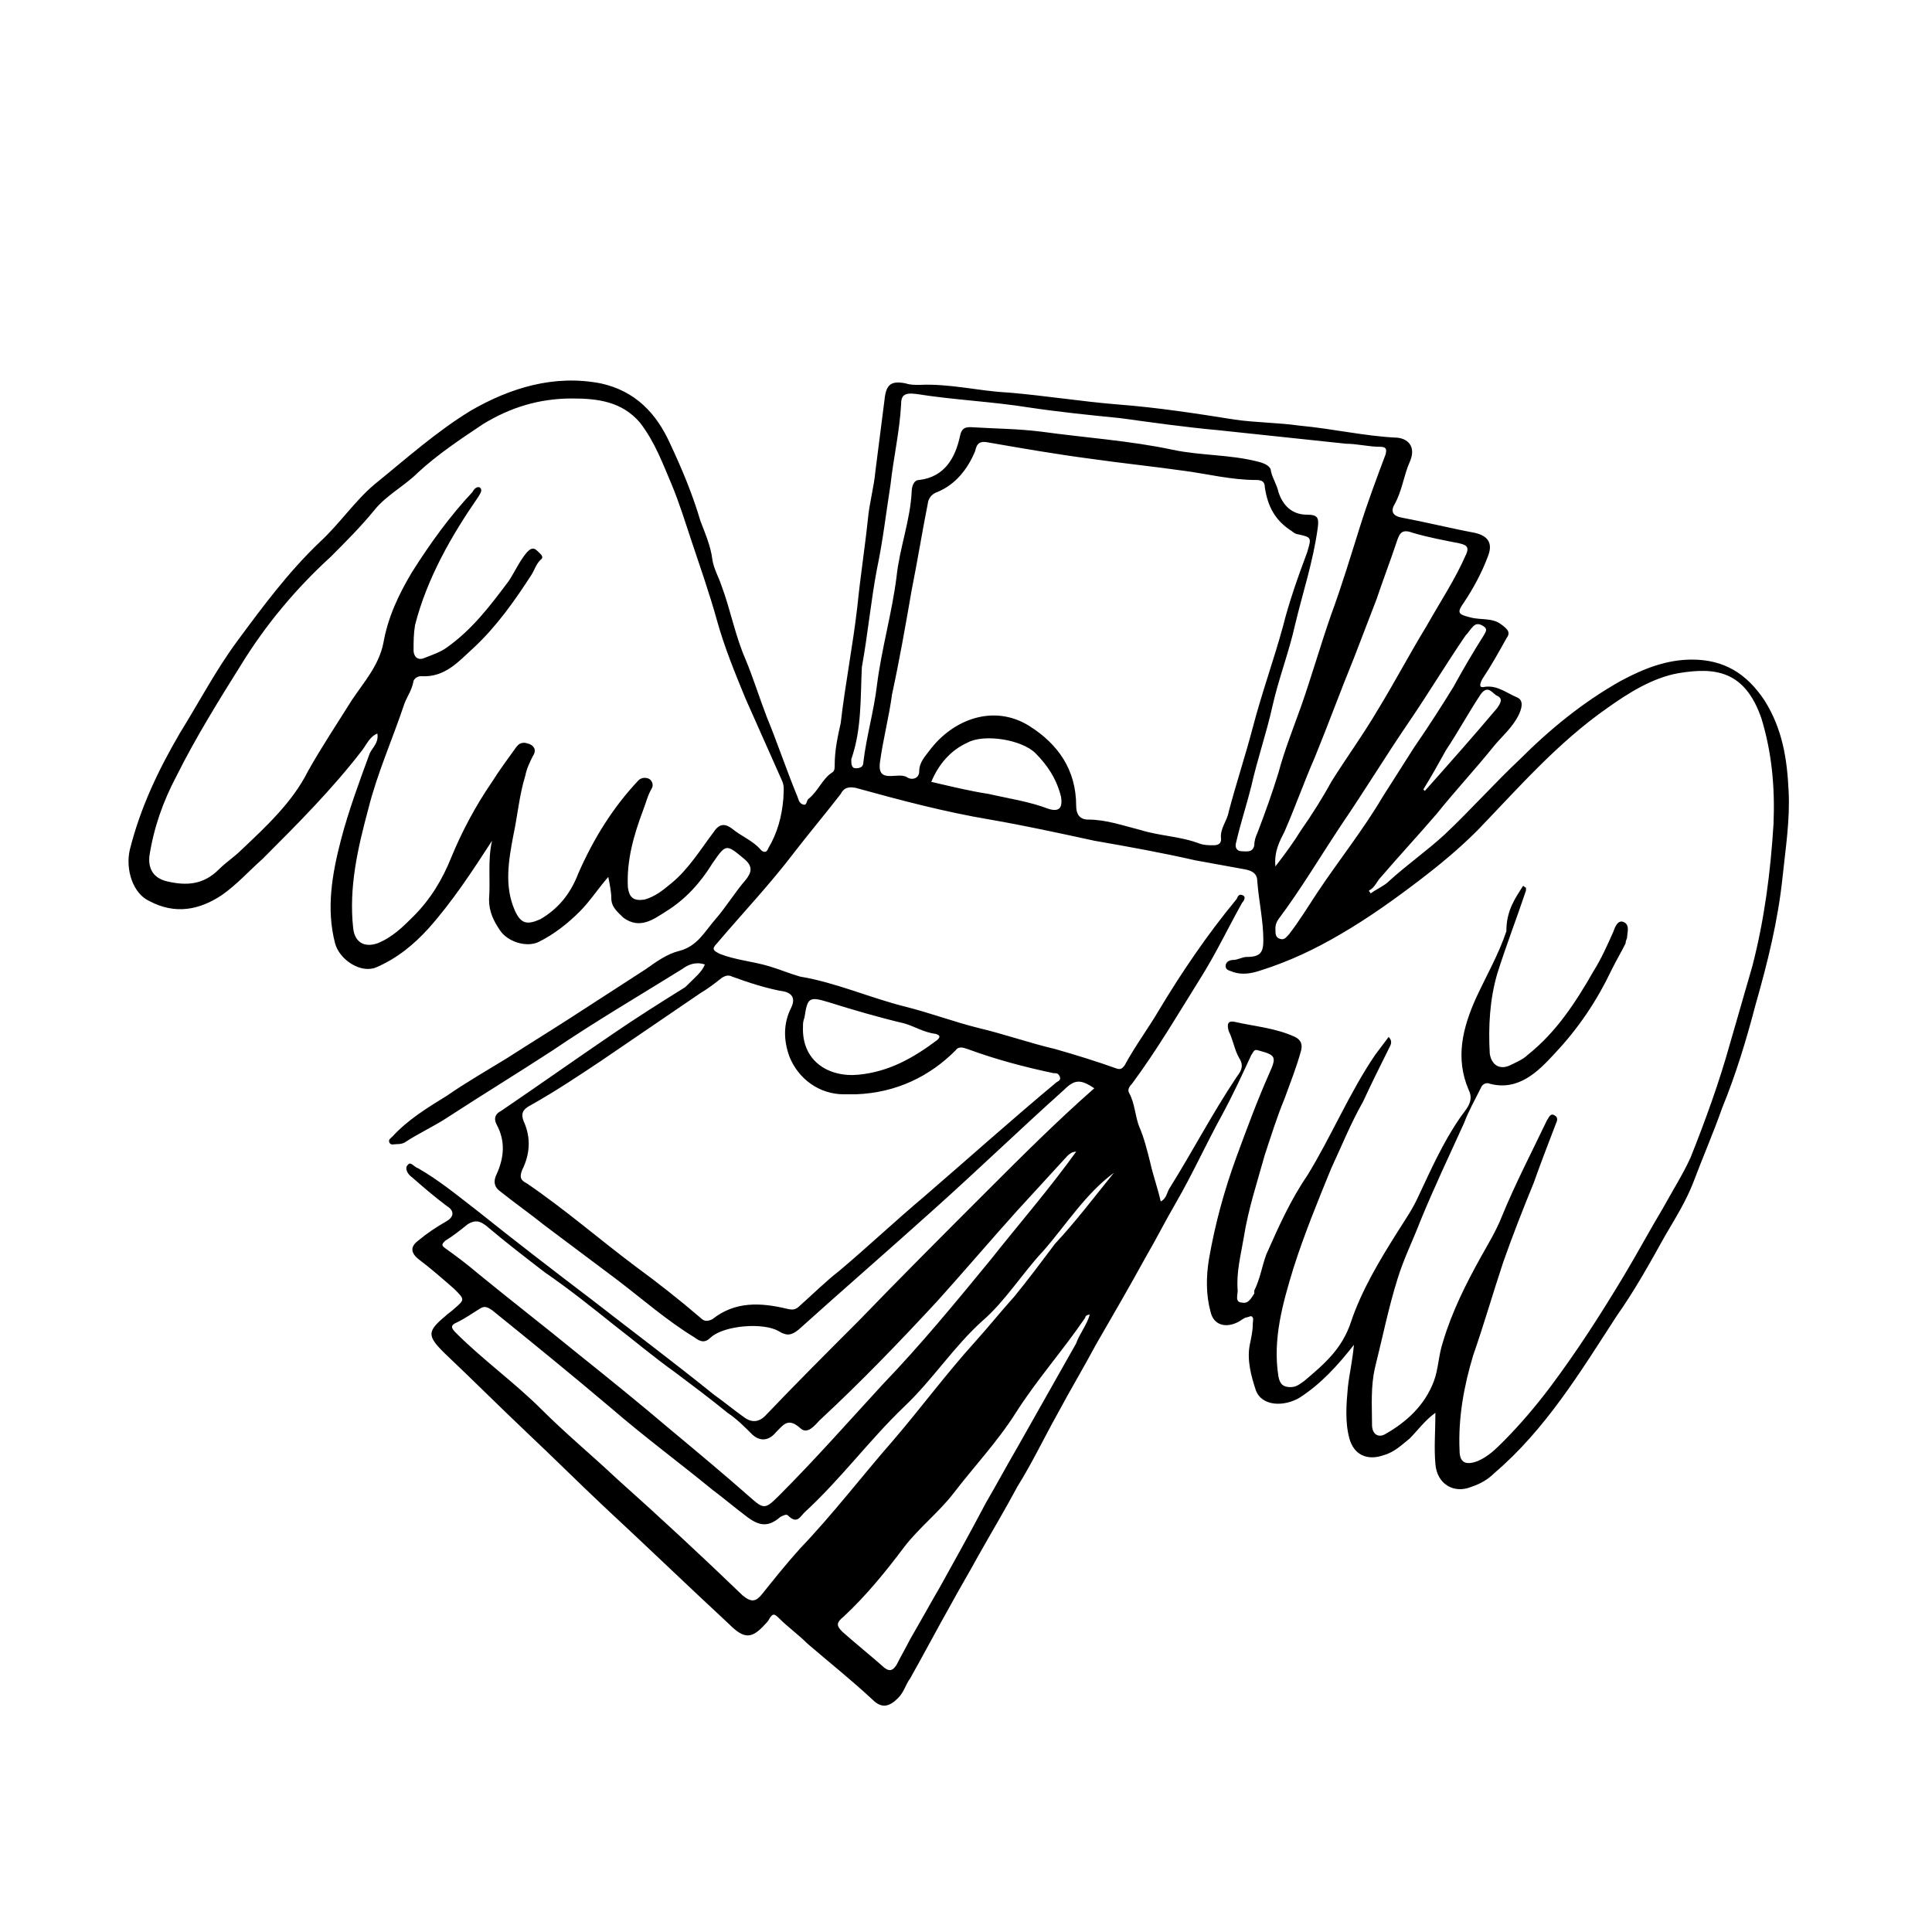
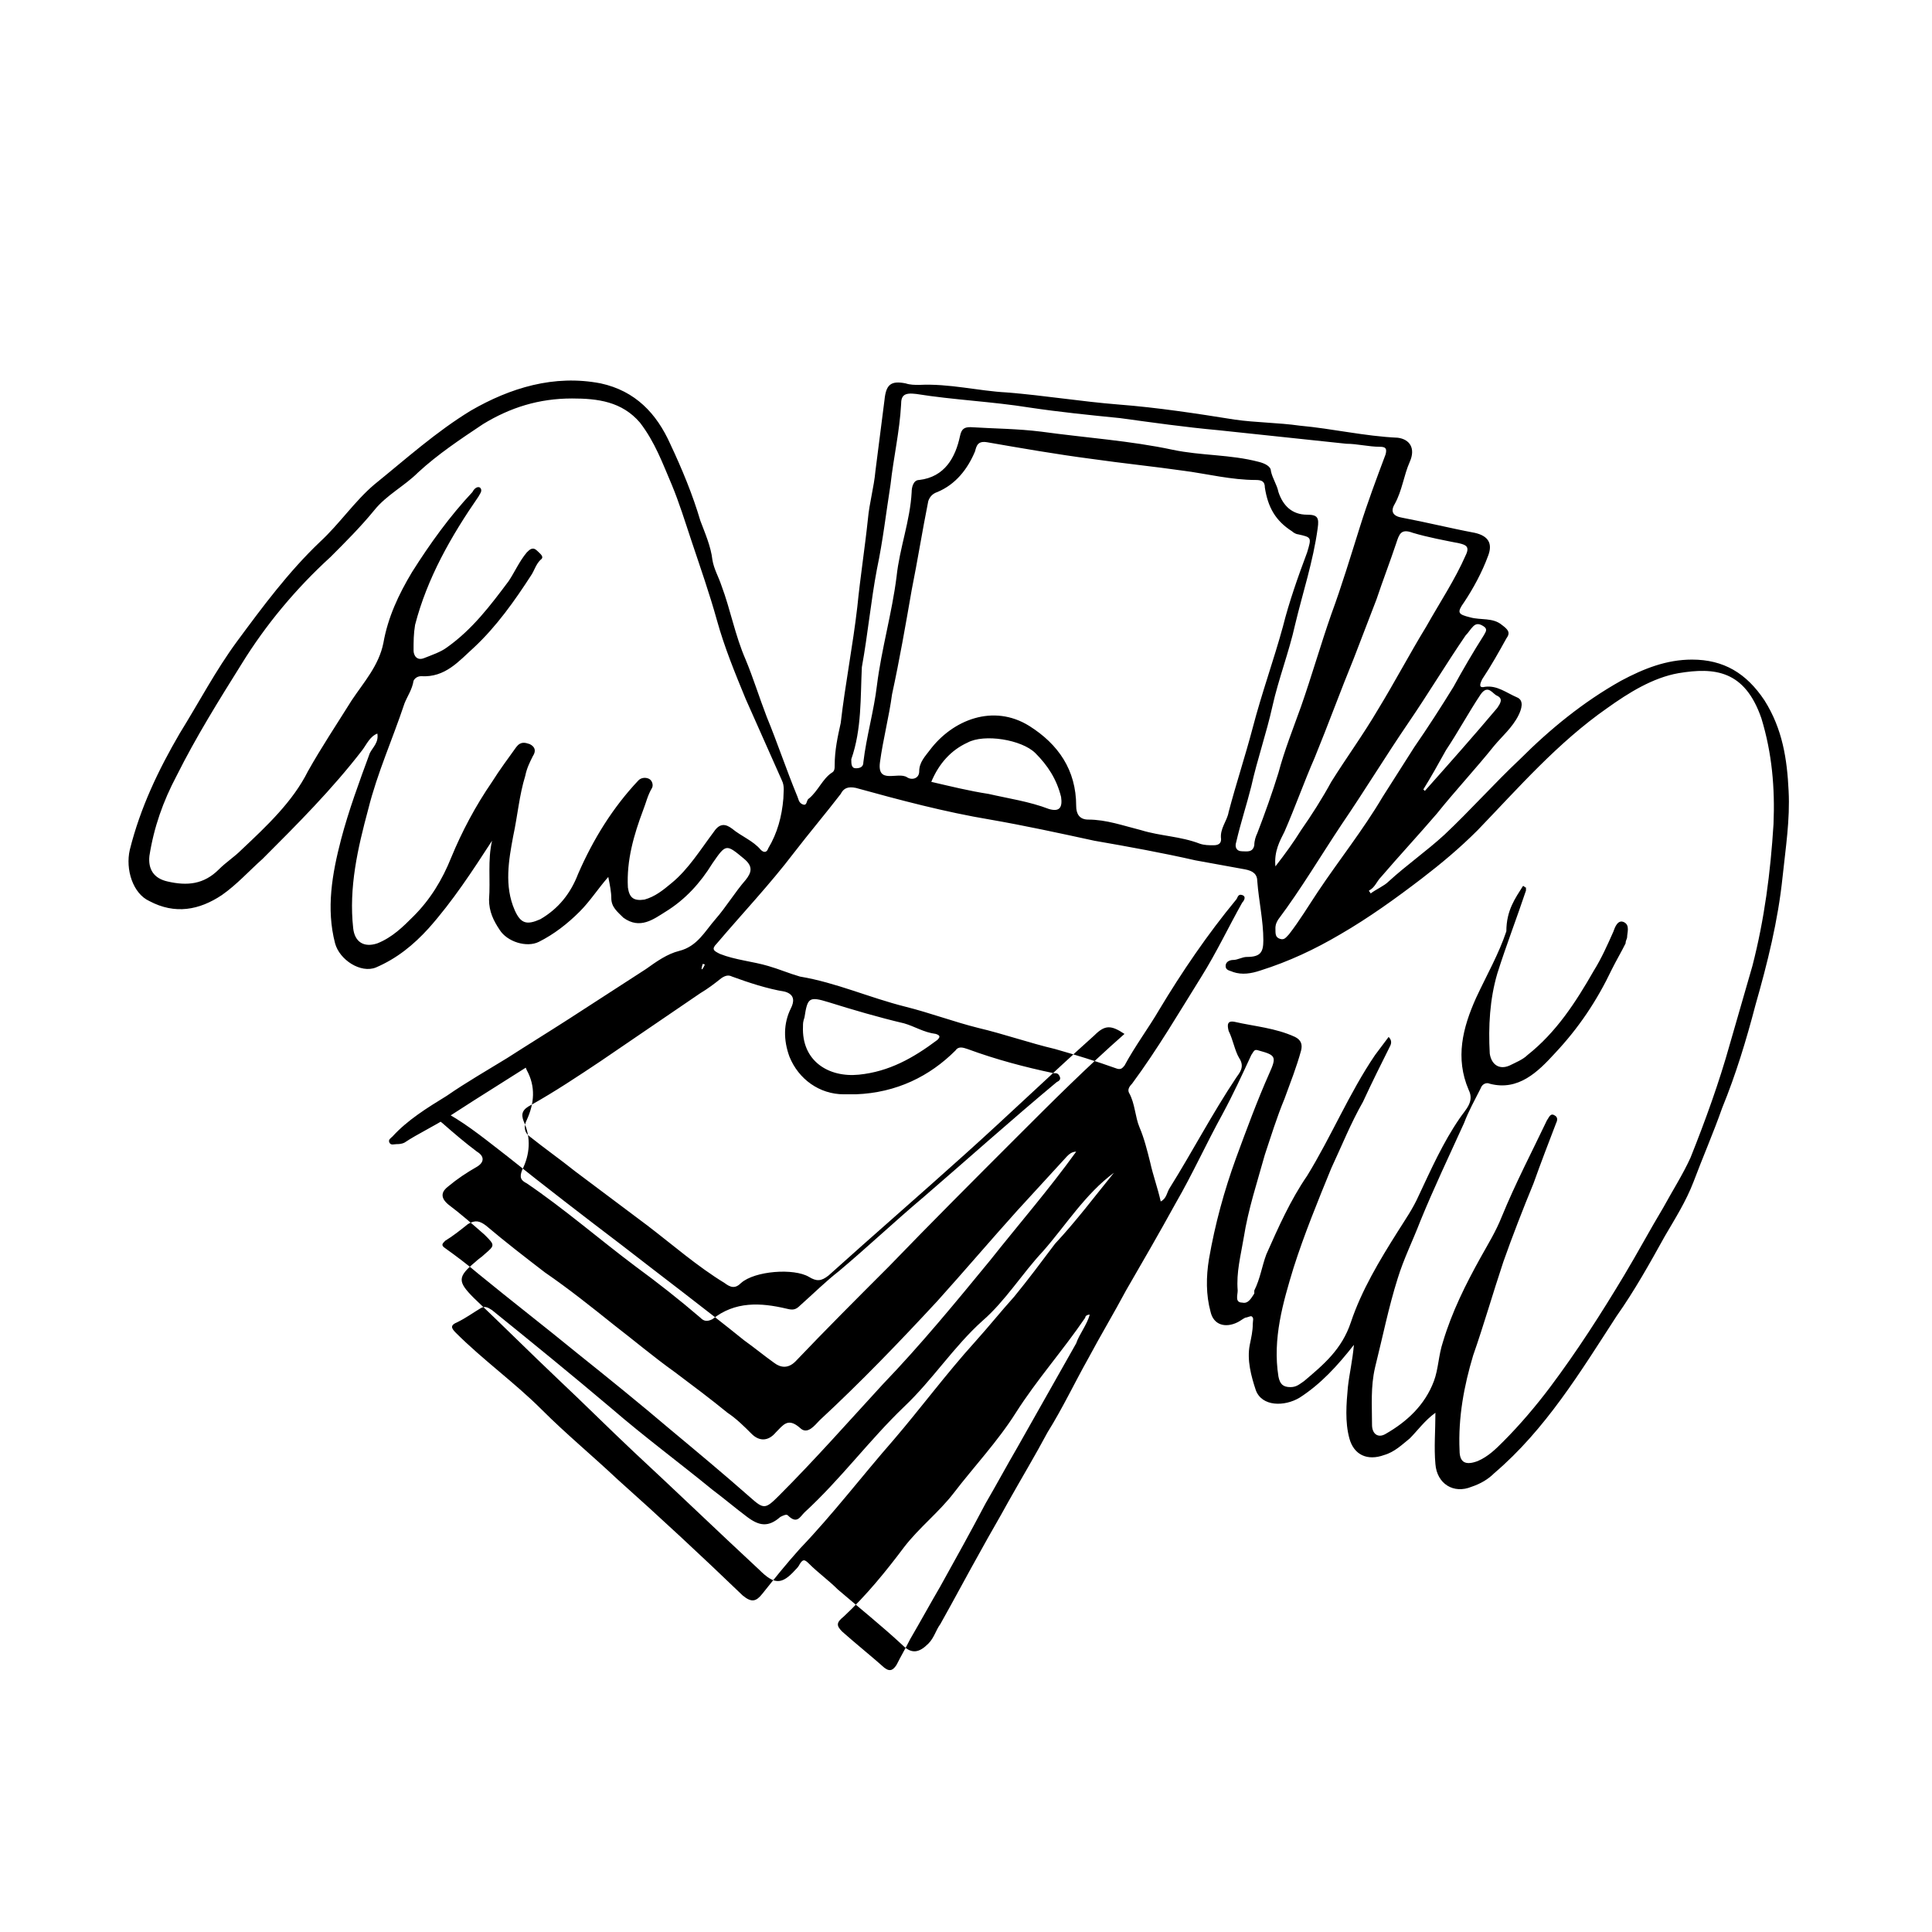
<svg xmlns="http://www.w3.org/2000/svg" version="1.1" id="Layer_1" x="0px" y="0px" viewBox="0 0 128 128" style="enable-background:new 0 0 128 128;" xml:space="preserve">
  <g>
    <g>
-       <path d="M46.7,63.9c-0.6-0.2-1.1,0-1.5,0.3c-2.9,1.8-5.8,3.5-8.6,5.4c-2.3,1.5-4.6,2.9-6.9,4.4c-0.9,0.6-2,1.1-2.9,1.7    c-0.2,0.1-0.4,0.1-0.5,0.1c-0.2,0-0.4,0.1-0.5-0.1c-0.1-0.2,0.1-0.3,0.2-0.4c1-1.1,2.3-1.9,3.6-2.7c1.3-0.9,2.7-1.7,4-2.5    c1.4-0.9,2.7-1.7,4.1-2.6c1.7-1.1,3.4-2.2,5.1-3.3c0.7-0.5,1.4-1,2.2-1.2c1.2-0.3,1.7-1.3,2.4-2.1c0.7-0.8,1.3-1.8,2-2.6    c0.4-0.5,0.5-0.9-0.1-1.4c-1.2-1-1.2-1-2.1,0.3c-0.8,1.3-1.8,2.4-3.1,3.2c-0.8,0.5-1.7,1.2-2.8,0.4c-0.4-0.4-0.8-0.7-0.8-1.3    c0-0.4-0.1-0.9-0.2-1.4c-0.7,0.8-1.2,1.6-1.9,2.3c-0.8,0.8-1.7,1.5-2.7,2c-0.8,0.4-2.1,0-2.6-0.8c-0.4-0.6-0.7-1.2-0.7-2    c0.1-1.3-0.1-2.6,0.2-3.9c-1.3,2-2.6,4-4.2,5.8c-1,1.1-2.1,2-3.5,2.6c-1,0.4-2.4-0.5-2.7-1.6c-0.6-2.3-0.2-4.6,0.4-6.9    c0.5-1.9,1.2-3.8,1.9-5.7c0.2-0.4,0.6-0.7,0.5-1.3c-0.5,0.2-0.7,0.7-1,1.1c-2,2.6-4.3,4.9-6.6,7.2c-0.9,0.8-1.7,1.7-2.7,2.4    c-1.5,1-3.1,1.3-4.8,0.4c-1.1-0.5-1.6-2.1-1.3-3.4c0.7-2.8,1.9-5.3,3.3-7.7c1.3-2.1,2.4-4.2,3.8-6.1c1.7-2.3,3.4-4.6,5.5-6.6    c1.3-1.2,2.3-2.7,3.6-3.8c2.1-1.7,4.1-3.5,6.4-4.9c2.6-1.5,5.5-2.4,8.6-1.8c2.3,0.5,3.7,2,4.6,4c0.8,1.7,1.5,3.4,2,5.1    c0.3,0.8,0.7,1.7,0.8,2.6c0.1,0.6,0.4,1.1,0.6,1.7c0.6,1.6,0.9,3.3,1.6,4.9c0.5,1.2,0.9,2.5,1.4,3.8c0.7,1.7,1.3,3.5,2,5.2    c0.1,0.2,0.1,0.5,0.4,0.6c0.3,0.1,0.2-0.3,0.4-0.4c0.6-0.5,0.9-1.3,1.5-1.7c0.2-0.1,0.2-0.3,0.2-0.5c0-1,0.2-1.9,0.4-2.8    c0.3-2.6,0.8-5.1,1.1-7.7c0.2-2,0.5-3.9,0.7-5.8c0.1-1.1,0.4-2.1,0.5-3.2c0.2-1.6,0.4-3.1,0.6-4.7c0.1-1,0.4-1.3,1.4-1.1    c0.3,0.1,0.6,0.1,0.9,0.1c2-0.1,3.9,0.4,5.8,0.5c2.5,0.2,4.9,0.6,7.4,0.8c2.6,0.2,5.2,0.6,7.7,1c1.4,0.2,2.9,0.2,4.3,0.4    c2.2,0.2,4.3,0.7,6.5,0.8c0.8,0.1,1.2,0.7,0.8,1.6c-0.4,0.9-0.5,1.9-1,2.8c-0.3,0.5-0.1,0.8,0.5,0.9c1.6,0.3,3.2,0.7,4.8,1    c0.9,0.2,1.2,0.7,0.9,1.5c-0.4,1.1-1,2.2-1.6,3.1c-0.5,0.7-0.4,0.8,0.4,1c0.7,0.2,1.5,0,2.1,0.5c0.4,0.3,0.6,0.5,0.3,0.9    c-0.5,0.9-1,1.8-1.6,2.7c-0.2,0.4-0.2,0.6,0.2,0.5c0.8-0.1,1.4,0.4,2.1,0.7c0.5,0.2,0.3,0.8,0.1,1.2c-0.4,0.8-1.1,1.4-1.6,2    c-1.2,1.5-2.6,3-3.8,4.5c-1.2,1.4-2.5,2.8-3.7,4.2c-0.3,0.3-0.4,0.7-0.8,0.9c0,0.1,0.1,0.1,0.1,0.2c0.4-0.3,0.9-0.5,1.2-0.8    c1.2-1.1,2.5-2,3.7-3.1c1.7-1.6,3.3-3.4,5-5c2-2,4.2-3.8,6.7-5.2c1.5-0.8,3-1.4,4.7-1.4c2.1,0,3.6,0.9,4.8,2.7    c1.2,1.9,1.5,3.9,1.6,6c0.1,1.9-0.2,3.8-0.4,5.7c-0.3,2.9-1,5.7-1.8,8.5c-0.6,2.3-1.3,4.6-2.2,6.8c-0.6,1.7-1.3,3.3-1.9,4.9    c-0.5,1.3-1.2,2.4-1.9,3.6c-1,1.8-2,3.6-3.2,5.3c-2.4,3.7-4.7,7.5-8.1,10.4c-0.4,0.4-0.9,0.7-1.5,0.9c-1.2,0.5-2.3-0.2-2.4-1.5    c-0.1-1.1,0-2.2,0-3.4c-0.7,0.5-1.2,1.2-1.7,1.7c-0.5,0.4-1,0.9-1.7,1.1c-1.1,0.4-2,0-2.3-1.1c-0.3-1.1-0.2-2.3-0.1-3.4    c0.1-0.9,0.3-1.7,0.4-2.8c-1.1,1.4-2.2,2.6-3.6,3.5c-1,0.6-2.5,0.6-2.9-0.5c-0.3-0.9-0.6-2-0.4-3c0.1-0.5,0.2-0.9,0.2-1.4    c0-0.2,0.1-0.4-0.1-0.5c-0.1,0-0.3,0.1-0.4,0.1c-0.2,0.1-0.3,0.2-0.5,0.3c-0.8,0.4-1.6,0.2-1.8-0.7c-0.3-1.1-0.3-2.3-0.1-3.5    c0.4-2.3,1-4.5,1.8-6.7c0.7-1.9,1.4-3.8,2.2-5.6c0.5-1.1,0.4-1.2-0.7-1.5c-0.3-0.1-0.3,0-0.5,0.3c-0.6,1.3-1.2,2.6-1.9,3.9    c-1.1,2-2,4-3.1,5.9c-0.7,1.2-1.3,2.4-2,3.6c-1.1,2-2.2,3.9-3.3,5.8c-0.8,1.5-1.7,3-2.5,4.5c-0.9,1.6-1.7,3.3-2.7,4.9    c-0.8,1.5-1.7,3-2.6,4.6c-0.6,1.1-1.2,2.1-1.8,3.2c-0.9,1.6-1.8,3.3-2.7,4.9c-0.3,0.4-0.4,0.9-0.8,1.3c-0.6,0.6-1.1,0.7-1.7,0.1    c-1.4-1.3-2.9-2.5-4.3-3.7c-0.6-0.6-1.3-1.1-1.9-1.7c-0.3-0.3-0.4-0.3-0.6,0c-0.1,0.2-0.2,0.3-0.3,0.4c-0.9,1-1.4,1-2.4,0    c-2.8-2.6-5.5-5.2-8.3-7.8c-1.7-1.6-3.3-3.2-5-4.8c-1.9-1.8-3.7-3.6-5.6-5.4c-1.1-1.1-1.1-1.4,0.1-2.4c0.2-0.2,0.4-0.3,0.6-0.5    c0.7-0.6,0.7-0.6,0-1.3c-0.8-0.7-1.6-1.4-2.4-2c-0.6-0.5-0.4-0.9,0-1.2c0.6-0.5,1.2-0.9,1.9-1.3c0.5-0.3,0.5-0.7,0-1    c-0.8-0.6-1.5-1.2-2.3-1.9c-0.3-0.2-0.5-0.6-0.3-0.8c0.2-0.3,0.4,0.1,0.7,0.2c1.4,0.8,2.6,1.8,3.9,2.8c2.5,2,5.1,4,7.6,5.9    c2.7,2.1,5.5,4.2,8.1,6.3c0.7,0.5,1.3,1,2,1.5c0.4,0.3,0.9,0.4,1.4-0.1c2-2.1,4.1-4.2,6.2-6.3c2.8-2.9,5.6-5.7,8.5-8.6    c2.3-2.3,4.6-4.6,7.1-6.8c-0.9-0.6-1.3-0.6-2,0.1c-2.9,2.6-5.7,5.3-8.6,7.9c-3,2.7-6,5.3-9,8c-0.5,0.4-0.8,0.4-1.3,0.1    c-1-0.6-3.6-0.4-4.5,0.4c-0.4,0.4-0.7,0.3-1.1,0c-1.8-1.1-3.4-2.5-5.1-3.8c-1.6-1.2-3.2-2.4-4.8-3.6c-1-0.8-2-1.5-3-2.3    c-0.4-0.3-0.4-0.7-0.2-1.1c0.5-1.1,0.6-2.2,0-3.3c-0.2-0.4-0.1-0.7,0.3-0.9c2.5-1.7,4.9-3.4,7.4-5.1c1.6-1.1,3.2-2.1,4.8-3.1    C46.1,64.7,46.5,64.4,46.7,63.9z M100.9,58.7c0.1,0,0.1,0.1,0.2,0.1c0,0.1,0,0.2,0,0.2c-0.6,1.8-1.3,3.6-1.9,5.5    c-0.5,1.7-0.6,3.5-0.5,5.3c0.1,0.7,0.6,1.1,1.3,0.8c0.4-0.2,0.9-0.4,1.2-0.7c1.9-1.5,3.2-3.5,4.4-5.6c0.5-0.8,0.9-1.7,1.3-2.6    c0.1-0.3,0.3-0.8,0.7-0.6c0.4,0.2,0.2,0.7,0.2,1c0,0.1-0.1,0.2-0.1,0.4c-0.3,0.6-0.6,1.1-0.9,1.7c-1,2.1-2.2,3.9-3.8,5.6    c-1.1,1.2-2.4,2.5-4.3,2c-0.2-0.1-0.5,0-0.6,0.3c-0.4,0.8-0.8,1.5-1.1,2.3c-1,2.2-2,4.3-2.9,6.5c-0.5,1.3-1.1,2.5-1.5,3.8    c-0.6,1.9-1,3.9-1.5,5.9c-0.3,1.3-0.2,2.5-0.2,3.8c0,0.6,0.4,0.9,0.9,0.6c1.4-0.8,2.6-1.9,3.2-3.5c0.3-0.8,0.3-1.7,0.6-2.6    c0.6-2,1.5-3.8,2.5-5.6c0.5-0.9,1-1.7,1.4-2.7c0.9-2.2,2-4.3,3-6.4c0.1-0.1,0.2-0.5,0.5-0.3c0.2,0.1,0.2,0.3,0.1,0.5    c-0.5,1.3-1,2.6-1.5,4c-0.7,1.7-1.4,3.5-2,5.2c-0.7,2.1-1.3,4.2-2,6.2c-0.6,2-1,4.1-0.9,6.3c0,0.8,0.4,1,1.2,0.7    c0.7-0.3,1.2-0.8,1.7-1.3c1.1-1.1,2.2-2.4,3.1-3.6c1.8-2.4,3.4-4.9,4.9-7.4c0.9-1.5,1.7-3,2.6-4.5c0.6-1.1,1.3-2.2,1.8-3.3    c1-2.5,1.9-5,2.6-7.5c0.5-1.7,1-3.5,1.5-5.2c0.8-3.1,1.2-6.2,1.4-9.4c0.1-2.4-0.1-4.7-0.8-7c-1.1-3.2-3.1-3.4-5.5-3    c-1.7,0.3-3.3,1.3-4.7,2.3c-3.3,2.3-5.9,5.3-8.6,8.1c-1.2,1.2-2.4,2.2-3.7,3.2c-1.7,1.3-3.5,2.6-5.4,3.7c-1.7,1-3.4,1.8-5.3,2.4    c-0.6,0.2-1.2,0.3-1.8,0.1c-0.2-0.1-0.5-0.1-0.5-0.4c0-0.3,0.3-0.4,0.5-0.4c0.3,0,0.6-0.2,0.9-0.2c0.9,0,1.1-0.3,1.1-1.1    c0-1.3-0.3-2.6-0.4-3.9c0-0.5-0.3-0.7-0.8-0.8c-1.1-0.2-2.2-0.4-3.3-0.6c-2.2-0.5-4.4-0.9-6.7-1.3c-2.3-0.5-4.6-1-6.9-1.4    c-3-0.5-6-1.3-8.9-2.1c-0.5-0.1-0.8,0-1,0.4c-1,1.3-2.1,2.6-3.1,3.9c-1.6,2.1-3.4,4-5.1,6c-0.4,0.4-0.2,0.5,0.2,0.7    c1,0.4,2.2,0.5,3.2,0.8c0.7,0.2,1.4,0.5,2.1,0.7c2.4,0.4,4.6,1.4,7,2c1.6,0.4,3.2,1,4.8,1.4c1.7,0.4,3.4,1,5.1,1.4    c1.4,0.4,2.7,0.8,4.1,1.3c0.3,0.1,0.4-0.1,0.5-0.2c0.7-1.3,1.6-2.5,2.3-3.7c1.5-2.5,3.2-5,5.1-7.3c0.1-0.1,0.1-0.4,0.4-0.3    c0.3,0.1,0.1,0.4,0,0.5c-0.9,1.6-1.7,3.3-2.7,4.9c-1.5,2.4-2.9,4.8-4.6,7.1c-0.2,0.2-0.3,0.4-0.2,0.6c0.4,0.7,0.4,1.6,0.7,2.3    c0.3,0.7,0.5,1.5,0.7,2.3c0.2,0.9,0.5,1.7,0.7,2.6c0.4-0.2,0.4-0.6,0.6-0.9c1.5-2.4,2.8-4.9,4.4-7.3c0.2-0.3,0.6-0.7,0.2-1.3    c-0.3-0.5-0.4-1.2-0.7-1.8c-0.1-0.4-0.1-0.7,0.4-0.6c1.3,0.3,2.7,0.4,4,1c0.4,0.2,0.5,0.5,0.4,0.9c-0.3,1.1-0.7,2.1-1.1,3.2    c-0.5,1.2-0.9,2.5-1.3,3.7c-0.5,1.8-1.1,3.6-1.4,5.5c-0.2,1.2-0.5,2.3-0.4,3.5c0,0.3-0.2,0.8,0.3,0.8c0.4,0.1,0.6-0.3,0.8-0.6    c0,0,0-0.2,0-0.2c0.4-0.8,0.5-1.6,0.8-2.4c0.8-1.8,1.6-3.6,2.7-5.2c1.6-2.6,2.8-5.5,4.5-8c0.3-0.4,0.6-0.8,0.9-1.2    c0.2,0.2,0.2,0.4,0.1,0.6c-0.6,1.2-1.2,2.4-1.8,3.7c-0.8,1.4-1.4,2.9-2.1,4.4c-0.9,2.2-1.8,4.4-2.5,6.6c-0.7,2.3-1.4,4.7-1,7.2    c0.1,0.5,0.3,0.7,0.8,0.7c0.4,0,0.6-0.2,0.9-0.4c1.3-1.1,2.5-2.1,3.1-3.9c0.7-2.1,1.9-4.1,3.1-6c0.5-0.8,1-1.5,1.4-2.4    c0.8-1.7,1.6-3.5,2.7-5.1c0.4-0.6,1-1.1,0.6-1.9c-0.9-2.1-0.4-4.1,0.5-6.1c0.7-1.5,1.5-2.9,2-4.4C99.8,60.3,100.4,59.5,100.9,58.7    z M37.9,26.4c-2.2,0-4.1,0.6-5.9,1.7c-1.5,1-3,2-4.3,3.2c-0.9,0.9-2.1,1.5-2.9,2.5c-0.9,1.1-1.9,2.1-2.9,3.1    C19.6,39,17.6,41.4,16,44c-1.5,2.4-3,4.8-4.3,7.4c-0.9,1.7-1.5,3.4-1.8,5.3c-0.1,0.9,0.3,1.5,1.2,1.7c1.3,0.3,2.4,0.2,3.4-0.8    c0.5-0.5,1-0.8,1.5-1.3c1.7-1.6,3.4-3.2,4.4-5.2c0.9-1.6,1.9-3.1,2.9-4.7c0.8-1.2,1.8-2.3,2.1-3.8c0.3-1.7,1-3.2,1.9-4.7    c1.2-1.9,2.5-3.7,4-5.3c0.1-0.2,0.3-0.4,0.5-0.3c0.2,0.2,0,0.4-0.1,0.6c-1.8,2.6-3.4,5.4-4.2,8.5c-0.1,0.6-0.1,1.1-0.1,1.7    c0,0.3,0.2,0.7,0.7,0.5c0.5-0.2,1.1-0.4,1.5-0.7c1.7-1.2,2.9-2.8,4.1-4.4c0.4-0.6,0.7-1.3,1.2-1.9c0.2-0.2,0.4-0.4,0.7-0.1    c0.2,0.2,0.5,0.4,0.2,0.6c-0.3,0.3-0.4,0.7-0.6,1c-1.1,1.7-2.3,3.4-3.8,4.8c-1,0.9-1.9,2-3.5,1.9c-0.2,0-0.4,0.1-0.5,0.3    c-0.1,0.6-0.4,1-0.6,1.5C26,49,25,51.2,24.4,53.6c-0.7,2.6-1.3,5.2-1,7.9c0.1,0.9,0.7,1.3,1.6,1c1-0.4,1.7-1.1,2.4-1.8    c1.1-1.1,1.9-2.4,2.5-3.9c0.7-1.7,1.6-3.4,2.7-5c0.5-0.8,1.1-1.6,1.6-2.3c0.3-0.4,0.6-0.3,0.9-0.2c0.4,0.2,0.4,0.5,0.2,0.8    c-0.2,0.4-0.4,0.8-0.5,1.3c-0.4,1.3-0.5,2.6-0.8,4c-0.3,1.6-0.6,3.3,0.1,4.9c0.4,0.9,0.8,1,1.7,0.6c1.2-0.7,2-1.7,2.5-3    c1-2.3,2.3-4.4,4-6.2c0.2-0.2,0.5-0.2,0.7-0.1c0.2,0.1,0.3,0.4,0.2,0.6c-0.3,0.5-0.4,1-0.6,1.5c-0.6,1.6-1.1,3.3-1,5.1    c0.1,0.7,0.4,0.9,1.1,0.8c0.7-0.2,1.2-0.6,1.8-1.1c1.1-0.9,1.9-2.2,2.8-3.4c0.4-0.6,0.8-0.5,1.2-0.2c0.6,0.5,1.4,0.8,1.9,1.4    c0.2,0.2,0.4,0.2,0.5-0.1c0.6-1,0.9-2.1,1-3.3c0-0.4,0.1-0.8-0.1-1.2c-0.8-1.8-1.6-3.6-2.4-5.4c-0.7-1.7-1.4-3.4-1.9-5.2    c-0.5-1.8-1.1-3.5-1.7-5.3c-0.4-1.2-0.8-2.5-1.3-3.7c-0.6-1.4-1.1-2.8-2.1-4.1C41.2,26.6,39.6,26.4,37.9,26.4z M58.3,50.5    c-0.2,1.5,1.2,0.6,1.8,1c0.3,0.2,0.8,0.1,0.8-0.4c0-0.6,0.4-1,0.7-1.4c1.5-2,4.2-3.1,6.6-1.6c1.9,1.2,3.1,2.9,3.1,5.3    c0,0.5,0.2,0.9,0.8,0.9c1.2,0,2.3,0.4,3.5,0.7c1.3,0.4,2.6,0.4,3.9,0.9c0.3,0.1,0.6,0.1,0.9,0.1c0.3,0,0.5-0.1,0.5-0.4    c-0.1-0.7,0.4-1.2,0.5-1.8c0.5-1.9,1.1-3.7,1.6-5.6c0.6-2.3,1.4-4.5,2-6.7c0.4-1.6,1-3.3,1.6-4.9c0.3-1,0.3-1-0.6-1.2    c-0.1,0-0.3-0.1-0.4-0.2c-1.1-0.7-1.6-1.6-1.8-2.9c0-0.4-0.2-0.5-0.6-0.5c-1.6,0-3.2-0.4-4.7-0.6c-2.1-0.3-4.1-0.5-6.2-0.8    c-2.3-0.3-4.6-0.7-6.9-1.1c-0.6-0.1-0.7,0.2-0.8,0.6c-0.5,1.2-1.3,2.2-2.5,2.7c-0.3,0.1-0.5,0.3-0.6,0.6c-0.4,2-0.7,3.9-1.1,5.9    c-0.4,2.3-0.8,4.6-1.3,6.9C58.9,47.5,58.5,49,58.3,50.5z M56.7,72.5c-0.3,0-0.5,0-0.8,0c-1.6,0-3-1-3.6-2.5    c-0.4-1.1-0.4-2.2,0.1-3.2c0.2-0.4,0.3-0.9-0.4-1.1c-1.2-0.2-2.4-0.6-3.5-1c-0.2-0.1-0.4-0.1-0.7,0.1c-0.5,0.4-0.9,0.7-1.4,1    c-2.2,1.5-4.4,3-6.6,4.5c-1.5,1-3,2-4.6,2.9c-0.6,0.3-0.7,0.6-0.5,1.1c0.5,1.1,0.4,2.2-0.1,3.2c-0.2,0.5-0.1,0.7,0.3,0.9    c2.5,1.7,4.8,3.7,7.2,5.5c1.5,1.1,2.9,2.2,4.3,3.4c0.2,0.2,0.4,0.3,0.8,0.1c1.5-1.2,3.2-1.1,4.9-0.7c0.4,0.1,0.6,0.1,0.9-0.2    c0.9-0.8,1.7-1.6,2.6-2.3c1.9-1.6,3.7-3.3,5.6-4.9c2.9-2.5,5.8-5.1,8.8-7.6c0.2-0.1,0.3-0.2,0.2-0.4c-0.1-0.2-0.2-0.2-0.4-0.2    c-1.9-0.4-3.8-0.9-5.7-1.6c-0.3-0.1-0.6-0.2-0.8,0.1C61.6,71.3,59.4,72.4,56.7,72.5z M56.4,50.3c0,0.3,0,0.6,0.3,0.6    c0.3,0,0.5-0.1,0.5-0.4c0.2-1.7,0.7-3.4,0.9-5.1c0.3-2.4,1-4.8,1.3-7.2c0.2-1.9,0.9-3.7,1-5.6c0-0.3,0.1-0.8,0.5-0.8    c1.7-0.2,2.4-1.5,2.7-2.9c0.1-0.5,0.3-0.6,0.7-0.6c1.6,0.1,3.1,0.1,4.7,0.3c2.9,0.4,5.9,0.6,8.7,1.2c1.9,0.4,3.8,0.3,5.7,0.8    c0.4,0.1,0.8,0.3,0.8,0.6c0.1,0.5,0.4,0.9,0.5,1.4c0.3,0.9,0.9,1.5,1.9,1.5c0.7,0,0.8,0.2,0.7,0.9c-0.3,2.2-1,4.3-1.5,6.4    c-0.4,1.8-1.1,3.6-1.5,5.4c-0.4,1.8-1,3.5-1.4,5.3c-0.3,1.2-0.7,2.4-1,3.7c-0.1,0.3,0,0.6,0.4,0.6c0.3,0,0.7,0.1,0.8-0.4    c0-0.3,0.1-0.6,0.2-0.8c0.5-1.3,1-2.7,1.4-4c0.4-1.5,1-3,1.5-4.4c0.7-2,1.3-4.1,2-6.1c0.7-1.9,1.3-3.9,1.9-5.8    c0.5-1.6,1.1-3.2,1.7-4.8c0.1-0.4,0-0.5-0.4-0.5c-0.7,0-1.5-0.2-2.2-0.2c-2.8-0.3-5.7-0.6-8.5-0.9c-2.2-0.2-4.3-0.5-6.5-0.8    c-2-0.2-4-0.4-6-0.7c-2.5-0.4-5-0.5-7.5-0.9c-0.8-0.1-1,0.1-1,0.7c-0.1,1.8-0.5,3.5-0.7,5.3c-0.3,1.9-0.5,3.7-0.9,5.6    c-0.4,2.1-0.6,4.3-1,6.5C57,46.2,57.1,48.3,56.4,50.3z M73.8,77.7c-1.9,1.4-3.2,3.5-4.7,5.2c-1.4,1.5-2.5,3.3-4,4.6    c-1.9,1.7-3.3,3.9-5.2,5.7c-2.3,2.2-4.2,4.8-6.6,7c-0.3,0.3-0.5,0.8-1.1,0.2c-0.1-0.1-0.3,0-0.5,0.1c-0.8,0.7-1.4,0.6-2.2,0    c-0.8-0.6-1.5-1.2-2.3-1.8c-2.2-1.8-4.5-3.5-6.7-5.4c-2.6-2.2-5.3-4.4-7.9-6.5c-0.3-0.2-0.5-0.3-0.8-0.1c-0.5,0.3-0.9,0.6-1.5,0.9    c-0.5,0.2-0.4,0.4-0.1,0.7c1.8,1.8,3.9,3.3,5.7,5.1c1.6,1.6,3.3,3,5,4.6c2.8,2.5,5.6,5.1,8.3,7.7c0.6,0.5,0.9,0.4,1.3-0.1    c0.8-1,1.6-2,2.5-3c2.2-2.3,4.1-4.8,6.2-7.2c1.8-2.1,3.5-4.4,5.4-6.5c0.9-1,1.7-2,2.6-3c0.9-1.1,1.8-2.3,2.7-3.5    C71.3,80.9,72.5,79.3,73.8,77.7z M71.3,76.3c-0.3,0-0.5,0.2-0.6,0.3c-1.1,1.2-2.2,2.4-3.3,3.6c-1.8,2-3.5,4-5.3,6    c-2.5,2.7-5.1,5.4-7.8,7.9c-0.3,0.3-0.8,1-1.3,0.5c-0.8-0.7-1.1-0.2-1.6,0.3c-0.5,0.6-1.1,0.6-1.6,0.1c-0.5-0.5-1-1-1.6-1.4    c-1.1-0.9-2.3-1.8-3.5-2.7c-1.4-1-2.7-2.1-4-3.1c-1.5-1.2-3-2.4-4.6-3.5c-1.3-1-2.6-2-3.9-3.1c-0.4-0.3-0.7-0.4-1.2-0.1    c-0.5,0.4-1,0.8-1.5,1.1c-0.2,0.2-0.3,0.3,0,0.5c0.7,0.5,1.5,1.1,2.2,1.7c2.2,1.8,4.4,3.5,6.6,5.3c2,1.6,4.1,3.3,6.1,5    c1.8,1.5,3.6,3,5.3,4.5c0.9,0.8,1,0.8,1.9-0.1c2.4-2.4,4.6-4.9,6.9-7.4c2.5-2.6,4.8-5.4,7.1-8.2C67.5,81.1,69.5,78.8,71.3,76.3z     M84.5,57.4c0.7-0.9,1.2-1.6,1.7-2.4c0.7-1,1.4-2.1,2-3.2c1-1.6,2.1-3.1,3.1-4.8c1.1-1.8,2.1-3.7,3.2-5.5c0.9-1.6,1.9-3.1,2.6-4.7    c0.3-0.6,0-0.7-0.4-0.8c-1-0.2-2.1-0.4-3.1-0.7c-0.8-0.3-0.9,0.1-1.1,0.7c-0.4,1.2-0.9,2.5-1.3,3.7c-0.5,1.3-1,2.6-1.5,3.9    c-0.9,2.2-1.7,4.4-2.6,6.6c-0.7,1.6-1.3,3.3-2,4.9C84.8,55.7,84.4,56.4,84.5,57.4z M72.2,87.1c-0.2,0-0.3,0.1-0.3,0.2    c-1.5,2.2-3.2,4.1-4.6,6.3c-1.2,1.9-2.8,3.6-4.1,5.3c-1,1.3-2.3,2.3-3.3,3.6c-1.2,1.6-2.5,3.2-4,4.6c-0.5,0.4-0.5,0.6-0.1,1    c0.9,0.8,1.9,1.6,2.8,2.4c0.4,0.3,0.6,0.1,0.8-0.2c0.3-0.6,0.6-1.1,0.9-1.7c0.7-1.2,1.3-2.3,2-3.5c1-1.8,2-3.6,3-5.5    c0.7-1.2,1.4-2.5,2.1-3.7c1.3-2.3,2.6-4.6,3.9-6.9C71.5,88.4,72,87.8,72.2,87.1z M53.2,68c-0.1,2.3,1.7,3.4,3.7,3.2    c2-0.2,3.6-1.1,5.2-2.3c0.2-0.2,0.2-0.3-0.1-0.4c-0.8-0.1-1.4-0.5-2.1-0.7c-1.7-0.4-3.4-0.9-5-1.4c-1.3-0.4-1.4-0.3-1.6,1    C53.2,67.7,53.2,67.8,53.2,68z M84.5,61.5c0,0.4,0,0.6,0.3,0.7c0.3,0.1,0.4-0.1,0.6-0.3c0.7-0.9,1.3-1.9,1.9-2.8    c1.4-2.1,3-4.1,4.3-6.3c0.7-1.1,1.4-2.2,2.1-3.3c0.9-1.3,1.8-2.7,2.6-4c0.6-1.1,1.3-2.3,2-3.4c0.1-0.2,0.3-0.4,0-0.6    c-0.3-0.2-0.5-0.2-0.7,0c-0.2,0.2-0.3,0.4-0.5,0.6c-1.3,1.9-2.5,3.9-3.8,5.8c-1.5,2.2-2.9,4.5-4.4,6.7c-1.4,2.1-2.7,4.3-4.2,6.3    C84.5,61.2,84.5,61.4,84.5,61.5z M61.7,51.8c1.3,0.3,2.5,0.6,3.8,0.8c1.3,0.3,2.7,0.5,4,1c0.7,0.2,0.9-0.1,0.8-0.8    c-0.3-1.2-0.9-2.1-1.7-2.9c-0.9-0.9-3.4-1.3-4.5-0.7C63,49.7,62.2,50.6,61.7,51.8z M94.3,52.3c0,0,0.1,0.1,0.1,0.1    c1.6-1.8,3.2-3.6,4.8-5.5c0.2-0.3,0.4-0.6,0-0.8c-0.3-0.1-0.6-0.8-1.1-0.1c-0.8,1.2-1.5,2.5-2.3,3.7    C95.3,50.6,94.8,51.5,94.3,52.3z" />
+       <path d="M46.7,63.9c-0.6-0.2-1.1,0-1.5,0.3c-2.9,1.8-5.8,3.5-8.6,5.4c-2.3,1.5-4.6,2.9-6.9,4.4c-0.9,0.6-2,1.1-2.9,1.7    c-0.2,0.1-0.4,0.1-0.5,0.1c-0.2,0-0.4,0.1-0.5-0.1c-0.1-0.2,0.1-0.3,0.2-0.4c1-1.1,2.3-1.9,3.6-2.7c1.3-0.9,2.7-1.7,4-2.5    c1.4-0.9,2.7-1.7,4.1-2.6c1.7-1.1,3.4-2.2,5.1-3.3c0.7-0.5,1.4-1,2.2-1.2c1.2-0.3,1.7-1.3,2.4-2.1c0.7-0.8,1.3-1.8,2-2.6    c0.4-0.5,0.5-0.9-0.1-1.4c-1.2-1-1.2-1-2.1,0.3c-0.8,1.3-1.8,2.4-3.1,3.2c-0.8,0.5-1.7,1.2-2.8,0.4c-0.4-0.4-0.8-0.7-0.8-1.3    c0-0.4-0.1-0.9-0.2-1.4c-0.7,0.8-1.2,1.6-1.9,2.3c-0.8,0.8-1.7,1.5-2.7,2c-0.8,0.4-2.1,0-2.6-0.8c-0.4-0.6-0.7-1.2-0.7-2    c0.1-1.3-0.1-2.6,0.2-3.9c-1.3,2-2.6,4-4.2,5.8c-1,1.1-2.1,2-3.5,2.6c-1,0.4-2.4-0.5-2.7-1.6c-0.6-2.3-0.2-4.6,0.4-6.9    c0.5-1.9,1.2-3.8,1.9-5.7c0.2-0.4,0.6-0.7,0.5-1.3c-0.5,0.2-0.7,0.7-1,1.1c-2,2.6-4.3,4.9-6.6,7.2c-0.9,0.8-1.7,1.7-2.7,2.4    c-1.5,1-3.1,1.3-4.8,0.4c-1.1-0.5-1.6-2.1-1.3-3.4c0.7-2.8,1.9-5.3,3.3-7.7c1.3-2.1,2.4-4.2,3.8-6.1c1.7-2.3,3.4-4.6,5.5-6.6    c1.3-1.2,2.3-2.7,3.6-3.8c2.1-1.7,4.1-3.5,6.4-4.9c2.6-1.5,5.5-2.4,8.6-1.8c2.3,0.5,3.7,2,4.6,4c0.8,1.7,1.5,3.4,2,5.1    c0.3,0.8,0.7,1.7,0.8,2.6c0.1,0.6,0.4,1.1,0.6,1.7c0.6,1.6,0.9,3.3,1.6,4.9c0.5,1.2,0.9,2.5,1.4,3.8c0.7,1.7,1.3,3.5,2,5.2    c0.1,0.2,0.1,0.5,0.4,0.6c0.3,0.1,0.2-0.3,0.4-0.4c0.6-0.5,0.9-1.3,1.5-1.7c0.2-0.1,0.2-0.3,0.2-0.5c0-1,0.2-1.9,0.4-2.8    c0.3-2.6,0.8-5.1,1.1-7.7c0.2-2,0.5-3.9,0.7-5.8c0.1-1.1,0.4-2.1,0.5-3.2c0.2-1.6,0.4-3.1,0.6-4.7c0.1-1,0.4-1.3,1.4-1.1    c0.3,0.1,0.6,0.1,0.9,0.1c2-0.1,3.9,0.4,5.8,0.5c2.5,0.2,4.9,0.6,7.4,0.8c2.6,0.2,5.2,0.6,7.7,1c1.4,0.2,2.9,0.2,4.3,0.4    c2.2,0.2,4.3,0.7,6.5,0.8c0.8,0.1,1.2,0.7,0.8,1.6c-0.4,0.9-0.5,1.9-1,2.8c-0.3,0.5-0.1,0.8,0.5,0.9c1.6,0.3,3.2,0.7,4.8,1    c0.9,0.2,1.2,0.7,0.9,1.5c-0.4,1.1-1,2.2-1.6,3.1c-0.5,0.7-0.4,0.8,0.4,1c0.7,0.2,1.5,0,2.1,0.5c0.4,0.3,0.6,0.5,0.3,0.9    c-0.5,0.9-1,1.8-1.6,2.7c-0.2,0.4-0.2,0.6,0.2,0.5c0.8-0.1,1.4,0.4,2.1,0.7c0.5,0.2,0.3,0.8,0.1,1.2c-0.4,0.8-1.1,1.4-1.6,2    c-1.2,1.5-2.6,3-3.8,4.5c-1.2,1.4-2.5,2.8-3.7,4.2c-0.3,0.3-0.4,0.7-0.8,0.9c0,0.1,0.1,0.1,0.1,0.2c0.4-0.3,0.9-0.5,1.2-0.8    c1.2-1.1,2.5-2,3.7-3.1c1.7-1.6,3.3-3.4,5-5c2-2,4.2-3.8,6.7-5.2c1.5-0.8,3-1.4,4.7-1.4c2.1,0,3.6,0.9,4.8,2.7    c1.2,1.9,1.5,3.9,1.6,6c0.1,1.9-0.2,3.8-0.4,5.7c-0.3,2.9-1,5.7-1.8,8.5c-0.6,2.3-1.3,4.6-2.2,6.8c-0.6,1.7-1.3,3.3-1.9,4.9    c-0.5,1.3-1.2,2.4-1.9,3.6c-1,1.8-2,3.6-3.2,5.3c-2.4,3.7-4.7,7.5-8.1,10.4c-0.4,0.4-0.9,0.7-1.5,0.9c-1.2,0.5-2.3-0.2-2.4-1.5    c-0.1-1.1,0-2.2,0-3.4c-0.7,0.5-1.2,1.2-1.7,1.7c-0.5,0.4-1,0.9-1.7,1.1c-1.1,0.4-2,0-2.3-1.1c-0.3-1.1-0.2-2.3-0.1-3.4    c0.1-0.9,0.3-1.7,0.4-2.8c-1.1,1.4-2.2,2.6-3.6,3.5c-1,0.6-2.5,0.6-2.9-0.5c-0.3-0.9-0.6-2-0.4-3c0.1-0.5,0.2-0.9,0.2-1.4    c0-0.2,0.1-0.4-0.1-0.5c-0.1,0-0.3,0.1-0.4,0.1c-0.2,0.1-0.3,0.2-0.5,0.3c-0.8,0.4-1.6,0.2-1.8-0.7c-0.3-1.1-0.3-2.3-0.1-3.5    c0.4-2.3,1-4.5,1.8-6.7c0.7-1.9,1.4-3.8,2.2-5.6c0.5-1.1,0.4-1.2-0.7-1.5c-0.3-0.1-0.3,0-0.5,0.3c-0.6,1.3-1.2,2.6-1.9,3.9    c-1.1,2-2,4-3.1,5.9c-1.1,2-2.2,3.9-3.3,5.8c-0.8,1.5-1.7,3-2.5,4.5c-0.9,1.6-1.7,3.3-2.7,4.9    c-0.8,1.5-1.7,3-2.6,4.6c-0.6,1.1-1.2,2.1-1.8,3.2c-0.9,1.6-1.8,3.3-2.7,4.9c-0.3,0.4-0.4,0.9-0.8,1.3c-0.6,0.6-1.1,0.7-1.7,0.1    c-1.4-1.3-2.9-2.5-4.3-3.7c-0.6-0.6-1.3-1.1-1.9-1.7c-0.3-0.3-0.4-0.3-0.6,0c-0.1,0.2-0.2,0.3-0.3,0.4c-0.9,1-1.4,1-2.4,0    c-2.8-2.6-5.5-5.2-8.3-7.8c-1.7-1.6-3.3-3.2-5-4.8c-1.9-1.8-3.7-3.6-5.6-5.4c-1.1-1.1-1.1-1.4,0.1-2.4c0.2-0.2,0.4-0.3,0.6-0.5    c0.7-0.6,0.7-0.6,0-1.3c-0.8-0.7-1.6-1.4-2.4-2c-0.6-0.5-0.4-0.9,0-1.2c0.6-0.5,1.2-0.9,1.9-1.3c0.5-0.3,0.5-0.7,0-1    c-0.8-0.6-1.5-1.2-2.3-1.9c-0.3-0.2-0.5-0.6-0.3-0.8c0.2-0.3,0.4,0.1,0.7,0.2c1.4,0.8,2.6,1.8,3.9,2.8c2.5,2,5.1,4,7.6,5.9    c2.7,2.1,5.5,4.2,8.1,6.3c0.7,0.5,1.3,1,2,1.5c0.4,0.3,0.9,0.4,1.4-0.1c2-2.1,4.1-4.2,6.2-6.3c2.8-2.9,5.6-5.7,8.5-8.6    c2.3-2.3,4.6-4.6,7.1-6.8c-0.9-0.6-1.3-0.6-2,0.1c-2.9,2.6-5.7,5.3-8.6,7.9c-3,2.7-6,5.3-9,8c-0.5,0.4-0.8,0.4-1.3,0.1    c-1-0.6-3.6-0.4-4.5,0.4c-0.4,0.4-0.7,0.3-1.1,0c-1.8-1.1-3.4-2.5-5.1-3.8c-1.6-1.2-3.2-2.4-4.8-3.6c-1-0.8-2-1.5-3-2.3    c-0.4-0.3-0.4-0.7-0.2-1.1c0.5-1.1,0.6-2.2,0-3.3c-0.2-0.4-0.1-0.7,0.3-0.9c2.5-1.7,4.9-3.4,7.4-5.1c1.6-1.1,3.2-2.1,4.8-3.1    C46.1,64.7,46.5,64.4,46.7,63.9z M100.9,58.7c0.1,0,0.1,0.1,0.2,0.1c0,0.1,0,0.2,0,0.2c-0.6,1.8-1.3,3.6-1.9,5.5    c-0.5,1.7-0.6,3.5-0.5,5.3c0.1,0.7,0.6,1.1,1.3,0.8c0.4-0.2,0.9-0.4,1.2-0.7c1.9-1.5,3.2-3.5,4.4-5.6c0.5-0.8,0.9-1.7,1.3-2.6    c0.1-0.3,0.3-0.8,0.7-0.6c0.4,0.2,0.2,0.7,0.2,1c0,0.1-0.1,0.2-0.1,0.4c-0.3,0.6-0.6,1.1-0.9,1.7c-1,2.1-2.2,3.9-3.8,5.6    c-1.1,1.2-2.4,2.5-4.3,2c-0.2-0.1-0.5,0-0.6,0.3c-0.4,0.8-0.8,1.5-1.1,2.3c-1,2.2-2,4.3-2.9,6.5c-0.5,1.3-1.1,2.5-1.5,3.8    c-0.6,1.9-1,3.9-1.5,5.9c-0.3,1.3-0.2,2.5-0.2,3.8c0,0.6,0.4,0.9,0.9,0.6c1.4-0.8,2.6-1.9,3.2-3.5c0.3-0.8,0.3-1.7,0.6-2.6    c0.6-2,1.5-3.8,2.5-5.6c0.5-0.9,1-1.7,1.4-2.7c0.9-2.2,2-4.3,3-6.4c0.1-0.1,0.2-0.5,0.5-0.3c0.2,0.1,0.2,0.3,0.1,0.5    c-0.5,1.3-1,2.6-1.5,4c-0.7,1.7-1.4,3.5-2,5.2c-0.7,2.1-1.3,4.2-2,6.2c-0.6,2-1,4.1-0.9,6.3c0,0.8,0.4,1,1.2,0.7    c0.7-0.3,1.2-0.8,1.7-1.3c1.1-1.1,2.2-2.4,3.1-3.6c1.8-2.4,3.4-4.9,4.9-7.4c0.9-1.5,1.7-3,2.6-4.5c0.6-1.1,1.3-2.2,1.8-3.3    c1-2.5,1.9-5,2.6-7.5c0.5-1.7,1-3.5,1.5-5.2c0.8-3.1,1.2-6.2,1.4-9.4c0.1-2.4-0.1-4.7-0.8-7c-1.1-3.2-3.1-3.4-5.5-3    c-1.7,0.3-3.3,1.3-4.7,2.3c-3.3,2.3-5.9,5.3-8.6,8.1c-1.2,1.2-2.4,2.2-3.7,3.2c-1.7,1.3-3.5,2.6-5.4,3.7c-1.7,1-3.4,1.8-5.3,2.4    c-0.6,0.2-1.2,0.3-1.8,0.1c-0.2-0.1-0.5-0.1-0.5-0.4c0-0.3,0.3-0.4,0.5-0.4c0.3,0,0.6-0.2,0.9-0.2c0.9,0,1.1-0.3,1.1-1.1    c0-1.3-0.3-2.6-0.4-3.9c0-0.5-0.3-0.7-0.8-0.8c-1.1-0.2-2.2-0.4-3.3-0.6c-2.2-0.5-4.4-0.9-6.7-1.3c-2.3-0.5-4.6-1-6.9-1.4    c-3-0.5-6-1.3-8.9-2.1c-0.5-0.1-0.8,0-1,0.4c-1,1.3-2.1,2.6-3.1,3.9c-1.6,2.1-3.4,4-5.1,6c-0.4,0.4-0.2,0.5,0.2,0.7    c1,0.4,2.2,0.5,3.2,0.8c0.7,0.2,1.4,0.5,2.1,0.7c2.4,0.4,4.6,1.4,7,2c1.6,0.4,3.2,1,4.8,1.4c1.7,0.4,3.4,1,5.1,1.4    c1.4,0.4,2.7,0.8,4.1,1.3c0.3,0.1,0.4-0.1,0.5-0.2c0.7-1.3,1.6-2.5,2.3-3.7c1.5-2.5,3.2-5,5.1-7.3c0.1-0.1,0.1-0.4,0.4-0.3    c0.3,0.1,0.1,0.4,0,0.5c-0.9,1.6-1.7,3.3-2.7,4.9c-1.5,2.4-2.9,4.8-4.6,7.1c-0.2,0.2-0.3,0.4-0.2,0.6c0.4,0.7,0.4,1.6,0.7,2.3    c0.3,0.7,0.5,1.5,0.7,2.3c0.2,0.9,0.5,1.7,0.7,2.6c0.4-0.2,0.4-0.6,0.6-0.9c1.5-2.4,2.8-4.9,4.4-7.3c0.2-0.3,0.6-0.7,0.2-1.3    c-0.3-0.5-0.4-1.2-0.7-1.8c-0.1-0.4-0.1-0.7,0.4-0.6c1.3,0.3,2.7,0.4,4,1c0.4,0.2,0.5,0.5,0.4,0.9c-0.3,1.1-0.7,2.1-1.1,3.2    c-0.5,1.2-0.9,2.5-1.3,3.7c-0.5,1.8-1.1,3.6-1.4,5.5c-0.2,1.2-0.5,2.3-0.4,3.5c0,0.3-0.2,0.8,0.3,0.8c0.4,0.1,0.6-0.3,0.8-0.6    c0,0,0-0.2,0-0.2c0.4-0.8,0.5-1.6,0.8-2.4c0.8-1.8,1.6-3.6,2.7-5.2c1.6-2.6,2.8-5.5,4.5-8c0.3-0.4,0.6-0.8,0.9-1.2    c0.2,0.2,0.2,0.4,0.1,0.6c-0.6,1.2-1.2,2.4-1.8,3.7c-0.8,1.4-1.4,2.9-2.1,4.4c-0.9,2.2-1.8,4.4-2.5,6.6c-0.7,2.3-1.4,4.7-1,7.2    c0.1,0.5,0.3,0.7,0.8,0.7c0.4,0,0.6-0.2,0.9-0.4c1.3-1.1,2.5-2.1,3.1-3.9c0.7-2.1,1.9-4.1,3.1-6c0.5-0.8,1-1.5,1.4-2.4    c0.8-1.7,1.6-3.5,2.7-5.1c0.4-0.6,1-1.1,0.6-1.9c-0.9-2.1-0.4-4.1,0.5-6.1c0.7-1.5,1.5-2.9,2-4.4C99.8,60.3,100.4,59.5,100.9,58.7    z M37.9,26.4c-2.2,0-4.1,0.6-5.9,1.7c-1.5,1-3,2-4.3,3.2c-0.9,0.9-2.1,1.5-2.9,2.5c-0.9,1.1-1.9,2.1-2.9,3.1    C19.6,39,17.6,41.4,16,44c-1.5,2.4-3,4.8-4.3,7.4c-0.9,1.7-1.5,3.4-1.8,5.3c-0.1,0.9,0.3,1.5,1.2,1.7c1.3,0.3,2.4,0.2,3.4-0.8    c0.5-0.5,1-0.8,1.5-1.3c1.7-1.6,3.4-3.2,4.4-5.2c0.9-1.6,1.9-3.1,2.9-4.7c0.8-1.2,1.8-2.3,2.1-3.8c0.3-1.7,1-3.2,1.9-4.7    c1.2-1.9,2.5-3.7,4-5.3c0.1-0.2,0.3-0.4,0.5-0.3c0.2,0.2,0,0.4-0.1,0.6c-1.8,2.6-3.4,5.4-4.2,8.5c-0.1,0.6-0.1,1.1-0.1,1.7    c0,0.3,0.2,0.7,0.7,0.5c0.5-0.2,1.1-0.4,1.5-0.7c1.7-1.2,2.9-2.8,4.1-4.4c0.4-0.6,0.7-1.3,1.2-1.9c0.2-0.2,0.4-0.4,0.7-0.1    c0.2,0.2,0.5,0.4,0.2,0.6c-0.3,0.3-0.4,0.7-0.6,1c-1.1,1.7-2.3,3.4-3.8,4.8c-1,0.9-1.9,2-3.5,1.9c-0.2,0-0.4,0.1-0.5,0.3    c-0.1,0.6-0.4,1-0.6,1.5C26,49,25,51.2,24.4,53.6c-0.7,2.6-1.3,5.2-1,7.9c0.1,0.9,0.7,1.3,1.6,1c1-0.4,1.7-1.1,2.4-1.8    c1.1-1.1,1.9-2.4,2.5-3.9c0.7-1.7,1.6-3.4,2.7-5c0.5-0.8,1.1-1.6,1.6-2.3c0.3-0.4,0.6-0.3,0.9-0.2c0.4,0.2,0.4,0.5,0.2,0.8    c-0.2,0.4-0.4,0.8-0.5,1.3c-0.4,1.3-0.5,2.6-0.8,4c-0.3,1.6-0.6,3.3,0.1,4.9c0.4,0.9,0.8,1,1.7,0.6c1.2-0.7,2-1.7,2.5-3    c1-2.3,2.3-4.4,4-6.2c0.2-0.2,0.5-0.2,0.7-0.1c0.2,0.1,0.3,0.4,0.2,0.6c-0.3,0.5-0.4,1-0.6,1.5c-0.6,1.6-1.1,3.3-1,5.1    c0.1,0.7,0.4,0.9,1.1,0.8c0.7-0.2,1.2-0.6,1.8-1.1c1.1-0.9,1.9-2.2,2.8-3.4c0.4-0.6,0.8-0.5,1.2-0.2c0.6,0.5,1.4,0.8,1.9,1.4    c0.2,0.2,0.4,0.2,0.5-0.1c0.6-1,0.9-2.1,1-3.3c0-0.4,0.1-0.8-0.1-1.2c-0.8-1.8-1.6-3.6-2.4-5.4c-0.7-1.7-1.4-3.4-1.9-5.2    c-0.5-1.8-1.1-3.5-1.7-5.3c-0.4-1.2-0.8-2.5-1.3-3.7c-0.6-1.4-1.1-2.8-2.1-4.1C41.2,26.6,39.6,26.4,37.9,26.4z M58.3,50.5    c-0.2,1.5,1.2,0.6,1.8,1c0.3,0.2,0.8,0.1,0.8-0.4c0-0.6,0.4-1,0.7-1.4c1.5-2,4.2-3.1,6.6-1.6c1.9,1.2,3.1,2.9,3.1,5.3    c0,0.5,0.2,0.9,0.8,0.9c1.2,0,2.3,0.4,3.5,0.7c1.3,0.4,2.6,0.4,3.9,0.9c0.3,0.1,0.6,0.1,0.9,0.1c0.3,0,0.5-0.1,0.5-0.4    c-0.1-0.7,0.4-1.2,0.5-1.8c0.5-1.9,1.1-3.7,1.6-5.6c0.6-2.3,1.4-4.5,2-6.7c0.4-1.6,1-3.3,1.6-4.9c0.3-1,0.3-1-0.6-1.2    c-0.1,0-0.3-0.1-0.4-0.2c-1.1-0.7-1.6-1.6-1.8-2.9c0-0.4-0.2-0.5-0.6-0.5c-1.6,0-3.2-0.4-4.7-0.6c-2.1-0.3-4.1-0.5-6.2-0.8    c-2.3-0.3-4.6-0.7-6.9-1.1c-0.6-0.1-0.7,0.2-0.8,0.6c-0.5,1.2-1.3,2.2-2.5,2.7c-0.3,0.1-0.5,0.3-0.6,0.6c-0.4,2-0.7,3.9-1.1,5.9    c-0.4,2.3-0.8,4.6-1.3,6.9C58.9,47.5,58.5,49,58.3,50.5z M56.7,72.5c-0.3,0-0.5,0-0.8,0c-1.6,0-3-1-3.6-2.5    c-0.4-1.1-0.4-2.2,0.1-3.2c0.2-0.4,0.3-0.9-0.4-1.1c-1.2-0.2-2.4-0.6-3.5-1c-0.2-0.1-0.4-0.1-0.7,0.1c-0.5,0.4-0.9,0.7-1.4,1    c-2.2,1.5-4.4,3-6.6,4.5c-1.5,1-3,2-4.6,2.9c-0.6,0.3-0.7,0.6-0.5,1.1c0.5,1.1,0.4,2.2-0.1,3.2c-0.2,0.5-0.1,0.7,0.3,0.9    c2.5,1.7,4.8,3.7,7.2,5.5c1.5,1.1,2.9,2.2,4.3,3.4c0.2,0.2,0.4,0.3,0.8,0.1c1.5-1.2,3.2-1.1,4.9-0.7c0.4,0.1,0.6,0.1,0.9-0.2    c0.9-0.8,1.7-1.6,2.6-2.3c1.9-1.6,3.7-3.3,5.6-4.9c2.9-2.5,5.8-5.1,8.8-7.6c0.2-0.1,0.3-0.2,0.2-0.4c-0.1-0.2-0.2-0.2-0.4-0.2    c-1.9-0.4-3.8-0.9-5.7-1.6c-0.3-0.1-0.6-0.2-0.8,0.1C61.6,71.3,59.4,72.4,56.7,72.5z M56.4,50.3c0,0.3,0,0.6,0.3,0.6    c0.3,0,0.5-0.1,0.5-0.4c0.2-1.7,0.7-3.4,0.9-5.1c0.3-2.4,1-4.8,1.3-7.2c0.2-1.9,0.9-3.7,1-5.6c0-0.3,0.1-0.8,0.5-0.8    c1.7-0.2,2.4-1.5,2.7-2.9c0.1-0.5,0.3-0.6,0.7-0.6c1.6,0.1,3.1,0.1,4.7,0.3c2.9,0.4,5.9,0.6,8.7,1.2c1.9,0.4,3.8,0.3,5.7,0.8    c0.4,0.1,0.8,0.3,0.8,0.6c0.1,0.5,0.4,0.9,0.5,1.4c0.3,0.9,0.9,1.5,1.9,1.5c0.7,0,0.8,0.2,0.7,0.9c-0.3,2.2-1,4.3-1.5,6.4    c-0.4,1.8-1.1,3.6-1.5,5.4c-0.4,1.8-1,3.5-1.4,5.3c-0.3,1.2-0.7,2.4-1,3.7c-0.1,0.3,0,0.6,0.4,0.6c0.3,0,0.7,0.1,0.8-0.4    c0-0.3,0.1-0.6,0.2-0.8c0.5-1.3,1-2.7,1.4-4c0.4-1.5,1-3,1.5-4.4c0.7-2,1.3-4.1,2-6.1c0.7-1.9,1.3-3.9,1.9-5.8    c0.5-1.6,1.1-3.2,1.7-4.8c0.1-0.4,0-0.5-0.4-0.5c-0.7,0-1.5-0.2-2.2-0.2c-2.8-0.3-5.7-0.6-8.5-0.9c-2.2-0.2-4.3-0.5-6.5-0.8    c-2-0.2-4-0.4-6-0.7c-2.5-0.4-5-0.5-7.5-0.9c-0.8-0.1-1,0.1-1,0.7c-0.1,1.8-0.5,3.5-0.7,5.3c-0.3,1.9-0.5,3.7-0.9,5.6    c-0.4,2.1-0.6,4.3-1,6.5C57,46.2,57.1,48.3,56.4,50.3z M73.8,77.7c-1.9,1.4-3.2,3.5-4.7,5.2c-1.4,1.5-2.5,3.3-4,4.6    c-1.9,1.7-3.3,3.9-5.2,5.7c-2.3,2.2-4.2,4.8-6.6,7c-0.3,0.3-0.5,0.8-1.1,0.2c-0.1-0.1-0.3,0-0.5,0.1c-0.8,0.7-1.4,0.6-2.2,0    c-0.8-0.6-1.5-1.2-2.3-1.8c-2.2-1.8-4.5-3.5-6.7-5.4c-2.6-2.2-5.3-4.4-7.9-6.5c-0.3-0.2-0.5-0.3-0.8-0.1c-0.5,0.3-0.9,0.6-1.5,0.9    c-0.5,0.2-0.4,0.4-0.1,0.7c1.8,1.8,3.9,3.3,5.7,5.1c1.6,1.6,3.3,3,5,4.6c2.8,2.5,5.6,5.1,8.3,7.7c0.6,0.5,0.9,0.4,1.3-0.1    c0.8-1,1.6-2,2.5-3c2.2-2.3,4.1-4.8,6.2-7.2c1.8-2.1,3.5-4.4,5.4-6.5c0.9-1,1.7-2,2.6-3c0.9-1.1,1.8-2.3,2.7-3.5    C71.3,80.9,72.5,79.3,73.8,77.7z M71.3,76.3c-0.3,0-0.5,0.2-0.6,0.3c-1.1,1.2-2.2,2.4-3.3,3.6c-1.8,2-3.5,4-5.3,6    c-2.5,2.7-5.1,5.4-7.8,7.9c-0.3,0.3-0.8,1-1.3,0.5c-0.8-0.7-1.1-0.2-1.6,0.3c-0.5,0.6-1.1,0.6-1.6,0.1c-0.5-0.5-1-1-1.6-1.4    c-1.1-0.9-2.3-1.8-3.5-2.7c-1.4-1-2.7-2.1-4-3.1c-1.5-1.2-3-2.4-4.6-3.5c-1.3-1-2.6-2-3.9-3.1c-0.4-0.3-0.7-0.4-1.2-0.1    c-0.5,0.4-1,0.8-1.5,1.1c-0.2,0.2-0.3,0.3,0,0.5c0.7,0.5,1.5,1.1,2.2,1.7c2.2,1.8,4.4,3.5,6.6,5.3c2,1.6,4.1,3.3,6.1,5    c1.8,1.5,3.6,3,5.3,4.5c0.9,0.8,1,0.8,1.9-0.1c2.4-2.4,4.6-4.9,6.9-7.4c2.5-2.6,4.8-5.4,7.1-8.2C67.5,81.1,69.5,78.8,71.3,76.3z     M84.5,57.4c0.7-0.9,1.2-1.6,1.7-2.4c0.7-1,1.4-2.1,2-3.2c1-1.6,2.1-3.1,3.1-4.8c1.1-1.8,2.1-3.7,3.2-5.5c0.9-1.6,1.9-3.1,2.6-4.7    c0.3-0.6,0-0.7-0.4-0.8c-1-0.2-2.1-0.4-3.1-0.7c-0.8-0.3-0.9,0.1-1.1,0.7c-0.4,1.2-0.9,2.5-1.3,3.7c-0.5,1.3-1,2.6-1.5,3.9    c-0.9,2.2-1.7,4.4-2.6,6.6c-0.7,1.6-1.3,3.3-2,4.9C84.8,55.7,84.4,56.4,84.5,57.4z M72.2,87.1c-0.2,0-0.3,0.1-0.3,0.2    c-1.5,2.2-3.2,4.1-4.6,6.3c-1.2,1.9-2.8,3.6-4.1,5.3c-1,1.3-2.3,2.3-3.3,3.6c-1.2,1.6-2.5,3.2-4,4.6c-0.5,0.4-0.5,0.6-0.1,1    c0.9,0.8,1.9,1.6,2.8,2.4c0.4,0.3,0.6,0.1,0.8-0.2c0.3-0.6,0.6-1.1,0.9-1.7c0.7-1.2,1.3-2.3,2-3.5c1-1.8,2-3.6,3-5.5    c0.7-1.2,1.4-2.5,2.1-3.7c1.3-2.3,2.6-4.6,3.9-6.9C71.5,88.4,72,87.8,72.2,87.1z M53.2,68c-0.1,2.3,1.7,3.4,3.7,3.2    c2-0.2,3.6-1.1,5.2-2.3c0.2-0.2,0.2-0.3-0.1-0.4c-0.8-0.1-1.4-0.5-2.1-0.7c-1.7-0.4-3.4-0.9-5-1.4c-1.3-0.4-1.4-0.3-1.6,1    C53.2,67.7,53.2,67.8,53.2,68z M84.5,61.5c0,0.4,0,0.6,0.3,0.7c0.3,0.1,0.4-0.1,0.6-0.3c0.7-0.9,1.3-1.9,1.9-2.8    c1.4-2.1,3-4.1,4.3-6.3c0.7-1.1,1.4-2.2,2.1-3.3c0.9-1.3,1.8-2.7,2.6-4c0.6-1.1,1.3-2.3,2-3.4c0.1-0.2,0.3-0.4,0-0.6    c-0.3-0.2-0.5-0.2-0.7,0c-0.2,0.2-0.3,0.4-0.5,0.6c-1.3,1.9-2.5,3.9-3.8,5.8c-1.5,2.2-2.9,4.5-4.4,6.7c-1.4,2.1-2.7,4.3-4.2,6.3    C84.5,61.2,84.5,61.4,84.5,61.5z M61.7,51.8c1.3,0.3,2.5,0.6,3.8,0.8c1.3,0.3,2.7,0.5,4,1c0.7,0.2,0.9-0.1,0.8-0.8    c-0.3-1.2-0.9-2.1-1.7-2.9c-0.9-0.9-3.4-1.3-4.5-0.7C63,49.7,62.2,50.6,61.7,51.8z M94.3,52.3c0,0,0.1,0.1,0.1,0.1    c1.6-1.8,3.2-3.6,4.8-5.5c0.2-0.3,0.4-0.6,0-0.8c-0.3-0.1-0.6-0.8-1.1-0.1c-0.8,1.2-1.5,2.5-2.3,3.7    C95.3,50.6,94.8,51.5,94.3,52.3z" />
    </g>
  </g>
</svg>